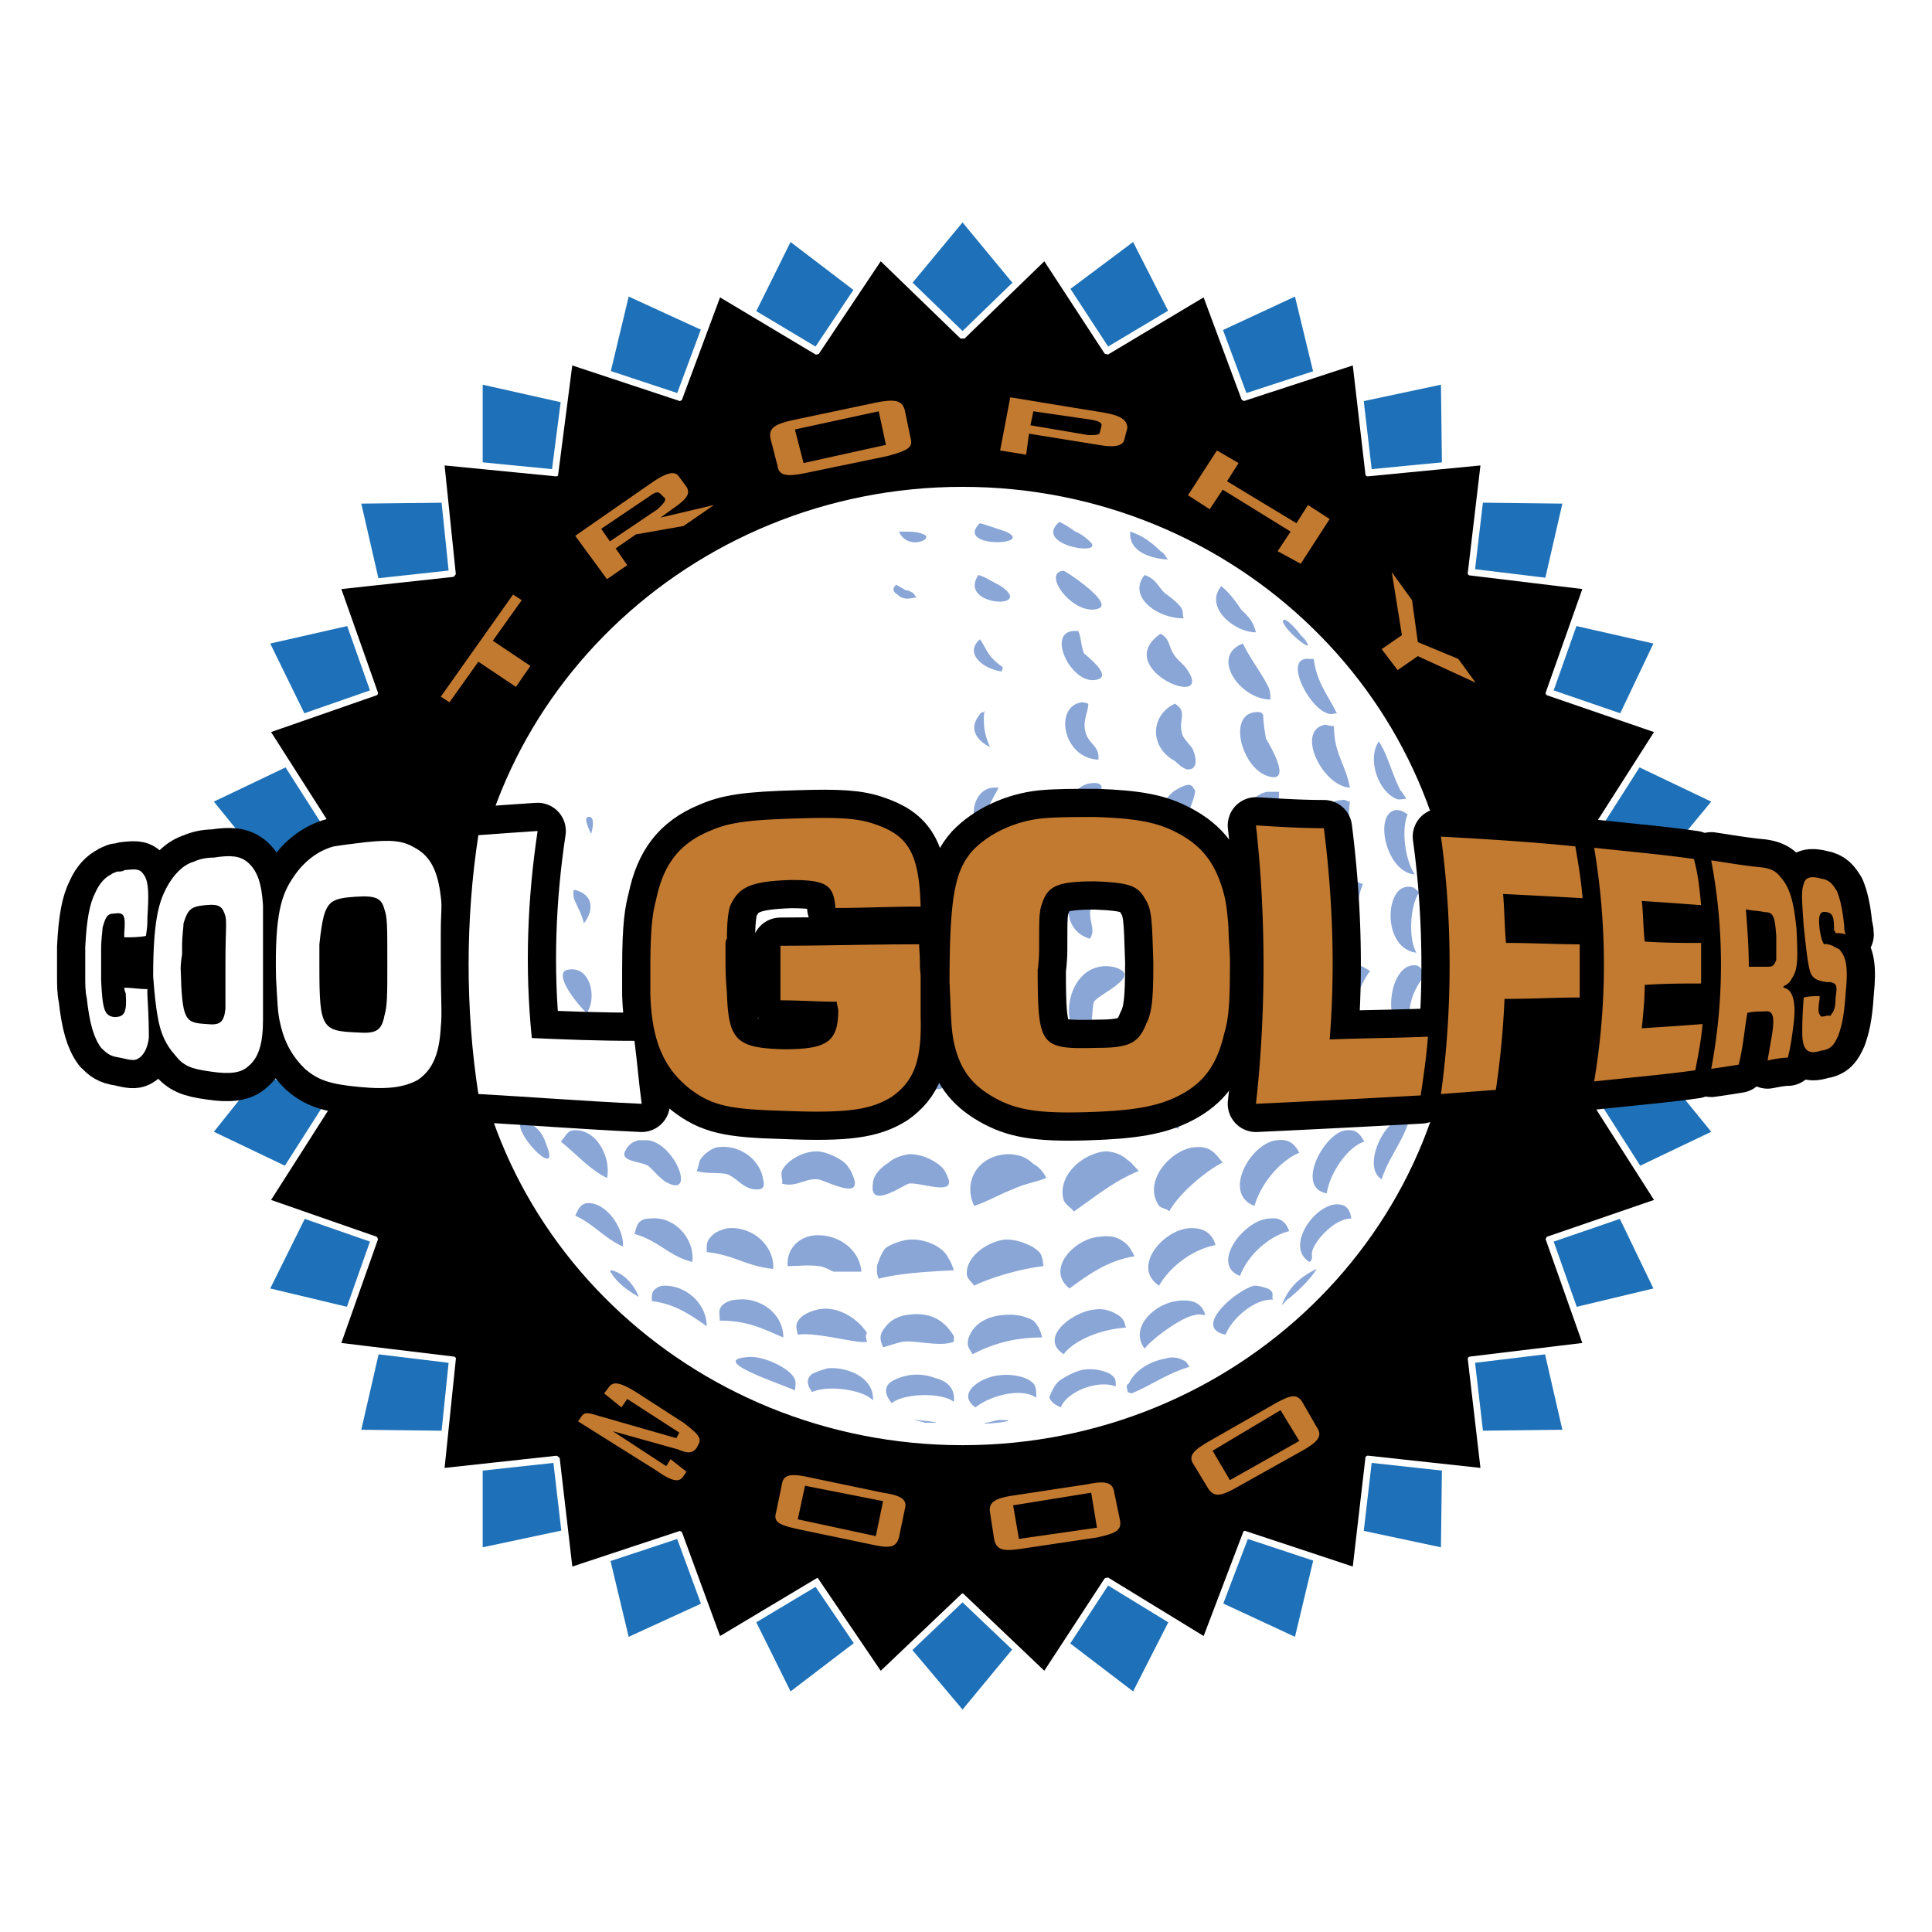
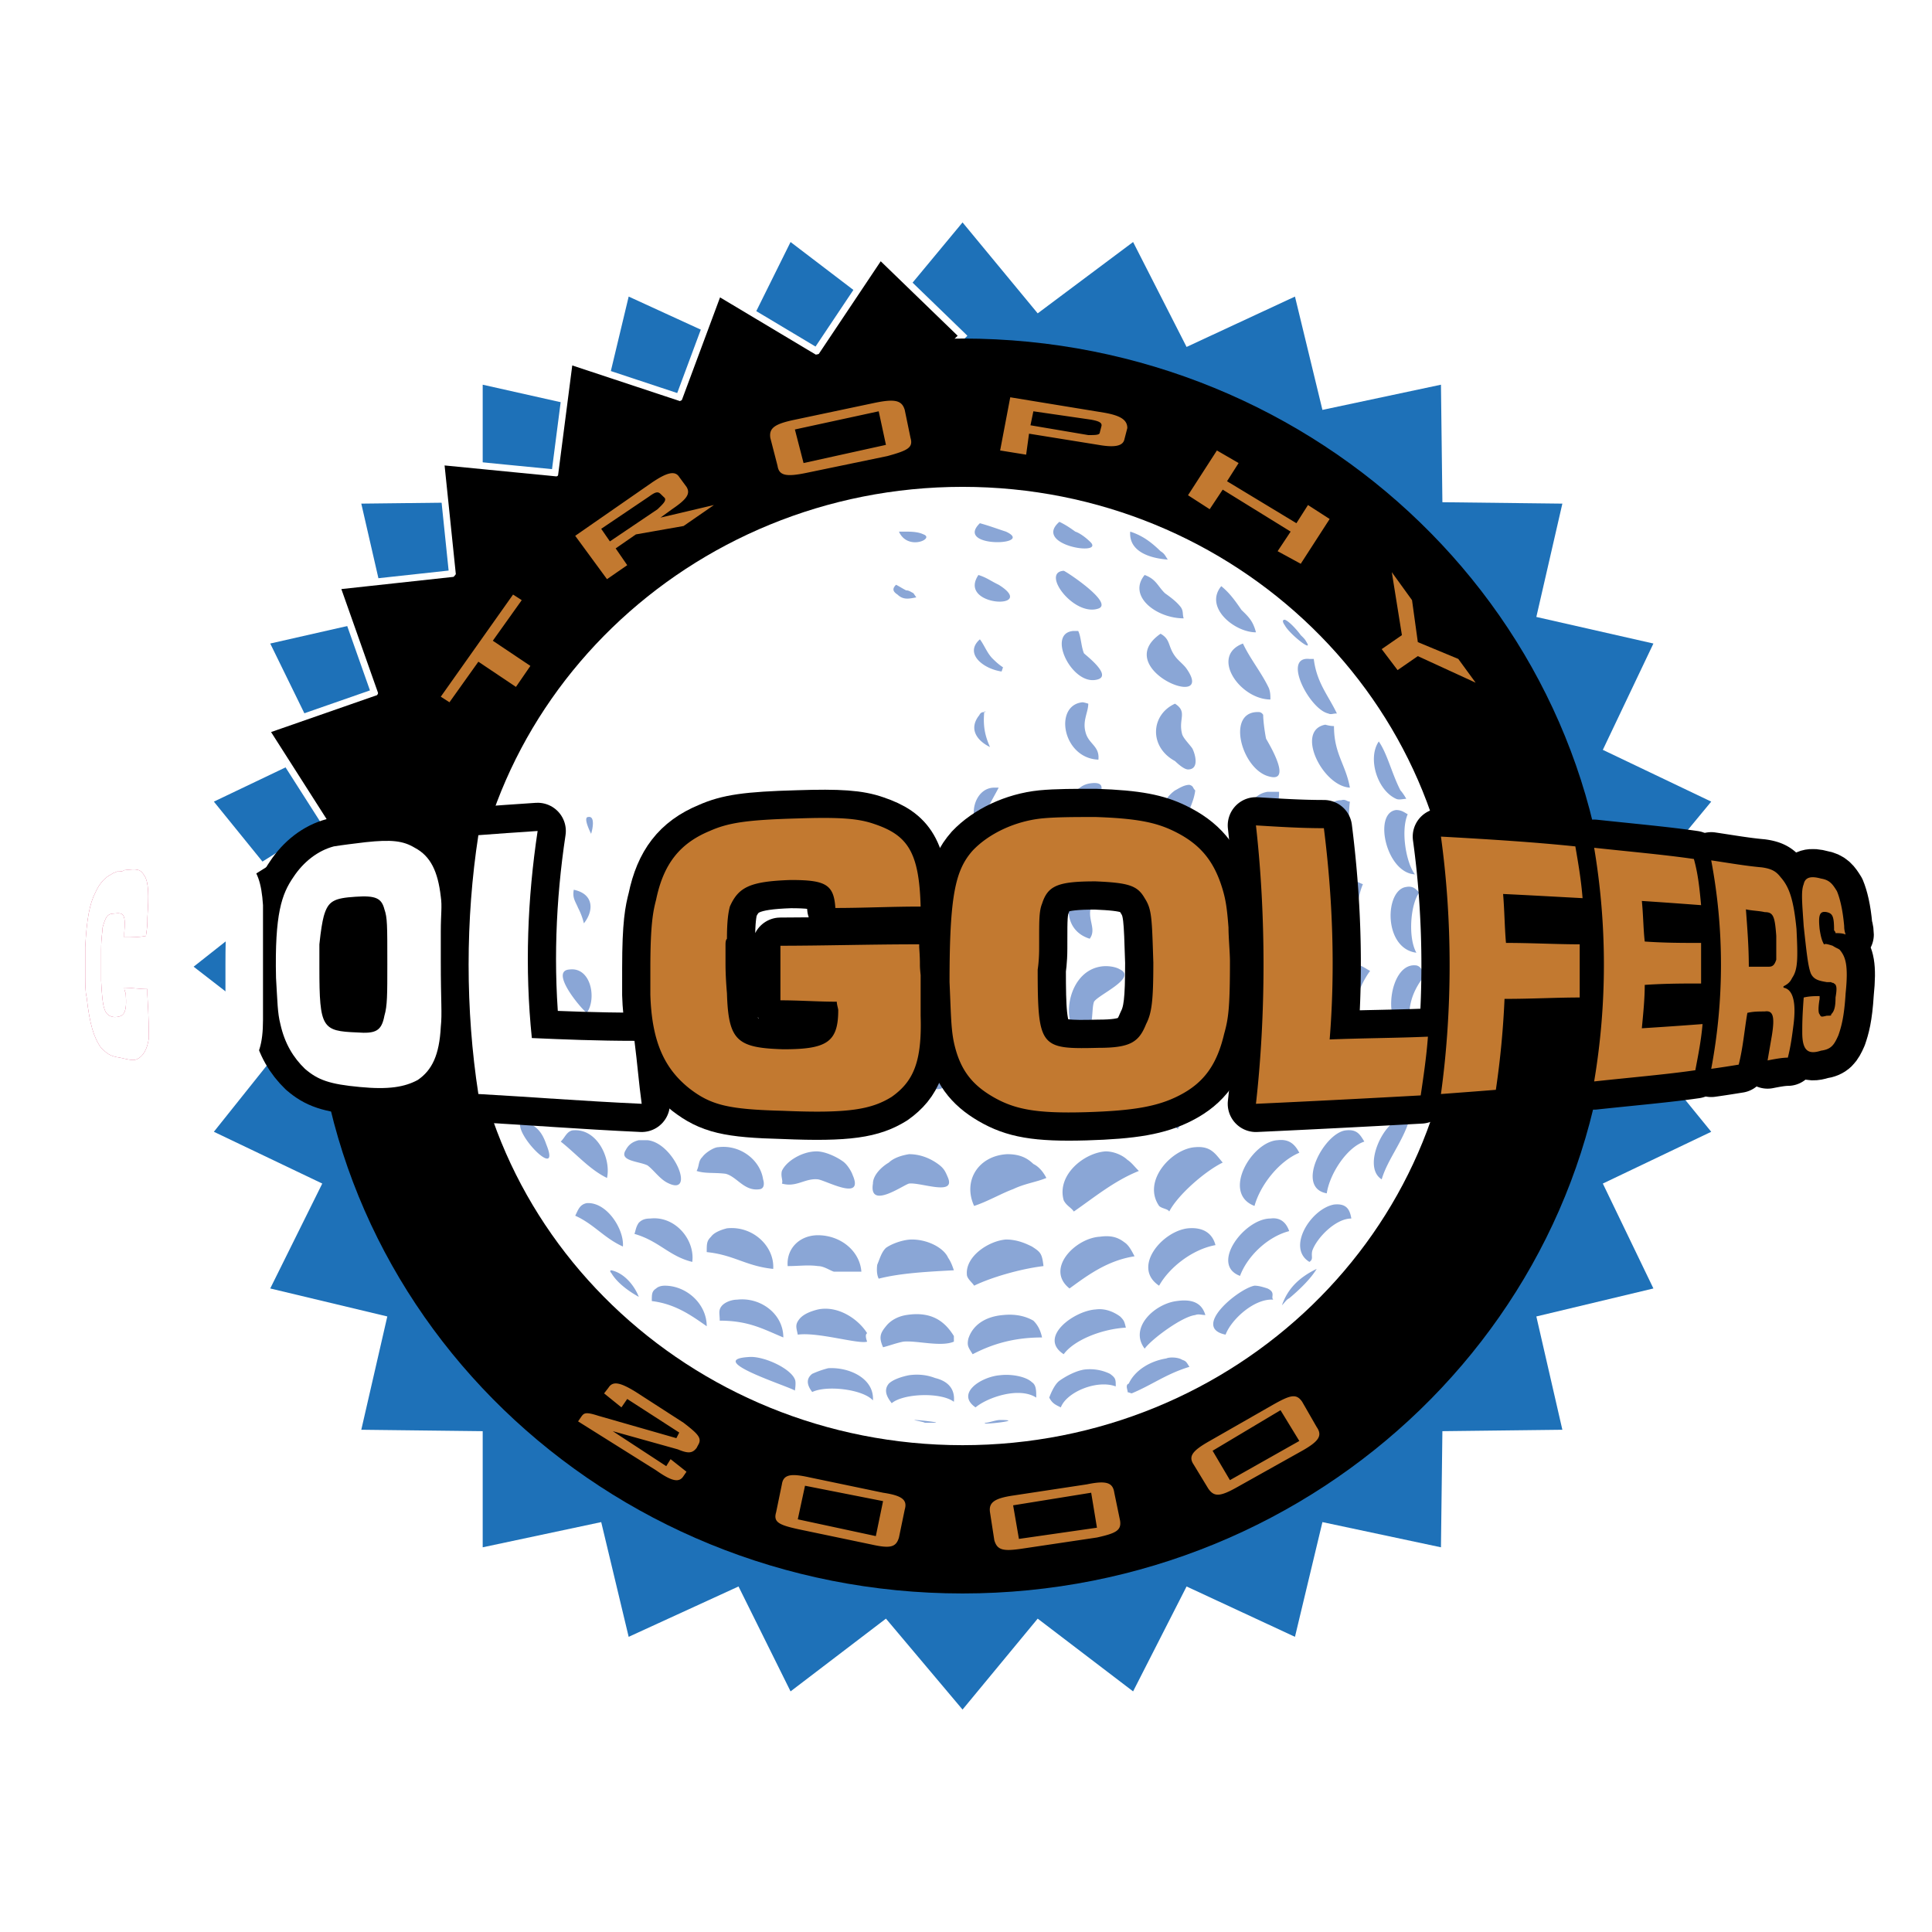
<svg xmlns="http://www.w3.org/2000/svg" width="2500" height="2500" viewBox="0 0 192.756 192.756">
  <path fill-rule="evenodd" clip-rule="evenodd" fill="#fff" d="M0 0h192.756v192.756H0V0z" />
  <path fill-rule="evenodd" clip-rule="evenodd" fill="#1e71b8" d="M103.531 31.264l9.518-7.118 5.336 10.468 10.814-5.025 2.74 11.306 11.825-2.513.144 11.725 11.969.14-2.596 11.306 11.68 2.652-5.047 10.608 10.815 5.165-7.499 9.072 9.374 7.398-9.374 7.259 7.499 9.211-10.815 5.166 5.047 10.467-11.68 2.793 2.596 11.304-11.969.141-.144 11.586-11.825-2.514-2.74 11.446-10.814-5.024-5.336 10.467-9.518-7.258-7.498 9.072-7.642-9.072-9.517 7.258-5.192-10.467-10.959 5.024-2.74-11.446-11.824 2.514v-11.586l-12.113-.141 2.596-11.304-11.68-2.793 5.191-10.467-10.815-5.166 7.354-9.211-9.373-7.259 9.373-7.398-7.354-9.072 10.815-5.165-5.191-10.608 11.68-2.652-2.596-11.306 12.113-.14V38.382l11.824 2.653 2.74-11.446 10.959 5.025 5.192-10.468 9.517 7.258 7.642-9.213 7.498 9.073z" />
-   <path fill-rule="evenodd" clip-rule="evenodd" stroke="#fff" stroke-width=".678" stroke-miterlimit="2.613" d="M96.033 33.497l8.219-7.956 6.201 9.492 9.807-5.863 3.892 10.469 11.104-3.629 1.297 11.166 11.537-1.116-1.299 11.026 11.537 1.396-3.75 10.608 10.959 3.769-6.057 9.491 9.663 6.142-8.075 7.956 8.075 7.956-9.663 6.002 6.057 9.492-10.959 3.768 3.75 10.609-11.537 1.395 1.299 11.166-11.537-1.256-1.297 11.166-10.959-3.629-4.037 10.61-9.807-6.002-6.201 9.49-8.219-7.817-8.219 7.817-6.345-9.352-9.805 5.864-3.894-10.61-10.959 3.629-1.298-11.166-11.536 1.256 1.154-11.166-11.536-1.395 3.749-10.609-10.815-3.768 6.056-9.492-9.805-6.002L31 96.448l-8.22-7.956 9.805-6.142-6.056-9.491 10.815-3.769-3.749-10.608 11.536-1.256-1.154-11.166 11.392 1.116 1.442-11.166 10.959 3.629 3.894-10.469 9.805 5.863 6.345-9.492 8.219 7.956z" />
+   <path fill-rule="evenodd" clip-rule="evenodd" stroke="#fff" stroke-width=".678" stroke-miterlimit="2.613" d="M96.033 33.497L31 96.448l-8.22-7.956 9.805-6.142-6.056-9.491 10.815-3.769-3.749-10.608 11.536-1.256-1.154-11.166 11.392 1.116 1.442-11.166 10.959 3.629 3.894-10.469 9.805 5.863 6.345-9.492 8.219 7.956z" />
  <path d="M96.033 158.98c35.617 0 64.602-28.057 64.602-62.532 0-34.616-28.984-62.672-64.602-62.672-35.761 0-64.746 28.056-64.746 62.672.001 34.476 28.985 62.532 64.746 62.532z" fill-rule="evenodd" clip-rule="evenodd" />
  <path d="M96.033 144.186c27.254 0 49.316-21.357 49.316-47.737 0-26.381-22.062-47.876-49.316-47.876-27.253 0-49.46 21.495-49.46 47.876 0 26.379 22.207 47.737 49.46 47.737z" fill-rule="evenodd" clip-rule="evenodd" fill="#fff" />
  <path d="M99.783 141.672c2.74 0-2.309.559-1.443.279.289 0 1.01-.279 1.443-.279zM91.275 141.672c.433 0 2.884.279 1.875.279h-.865c-.289-.139-1.298-.279-1.01-.279zM99.783 137.205c1.152-.139 2.596.141 3.172.699.432.279.432.836.432 1.535-1.729-1.117-4.902 0-6.055.977-2.02-1.396.576-3.07 2.451-3.211zM90.698 137.205c1.01-.139 1.875 0 2.596.279 1.154.279 2.019.977 1.875 2.373-1.298-.977-5.047-.838-6.201.141-.433-.559-.865-1.258-.289-1.955.433-.418 1.298-.697 2.019-.838zM108.146 136.646a4.573 4.573 0 0 1 2.596.42c.576.418.576.559.576 1.256-1.875-.697-4.902.559-5.479 2.094-.578-.279-.865-.418-1.154-.977 0 0 .434-1.256 1.01-1.676.576-.417 1.586-.976 2.451-1.117zM82.623 136.508c2.019-.139 4.614.977 4.47 3.211-1.01-1.117-4.615-1.535-6.057-.838-.433-.559-.721-1.256 0-1.814a9.459 9.459 0 0 1 1.587-.559zM116.365 135.531c.289-.141 1.154-.141 1.586.139.434.141.434.279.721.699-2.307.697-3.748 1.814-5.768 2.65l-.432-.139c.145 0-.289-.697.145-.838.576-1.255 2.018-2.231 3.748-2.511zM74.692 135.391c1.442-.139 4.182 1.117 4.614 2.234.145.279 0 1.115 0 1.115-.577-.418-9.084-3.07-4.614-3.349zM100.07 131.203c1.299-.139 2.309.141 3.029.559.432.418.721.977.865 1.676-2.885 0-5.047.697-6.922 1.674-.433-.697-.577-.836-.433-1.535.434-1.397 1.731-2.233 3.461-2.374zM90.41 131.203c2.596-.418 3.894.699 4.759 2.094v.559c-1.298.559-3.75-.139-5.047 0-.721.141-1.442.42-2.019.559-.433-.977-.289-1.396.289-2.094.432-.559 1.152-.977 2.018-1.118zM109.301 130.645c1.008-.139 1.873.279 2.451.699.432.418.432.559.576 1.115-2.451.141-5.191 1.258-6.201 2.652-2.596-1.673 1.01-4.326 3.174-4.466zM81.614 130.645c2.019-.418 4.037.979 4.902 2.373-.288.141 0 .838 0 .838-.865.279-4.902-.977-6.921-.697-.144-.699-.289-.979.144-1.535.432-.56 1.298-.839 1.875-.979zM117.375 129.809c1.875-.279 2.596.418 2.885 1.395-.289 0-.723-.139-1.01 0-1.299.141-4.326 2.373-5.047 3.35-1.586-2.095 1.01-4.468 3.172-4.745zM73.538 129.668c2.308-.279 4.615 1.396 4.615 3.77-2.019-.838-3.461-1.676-6.345-1.676 0-.697-.145-.977.144-1.396.289-.419 1.009-.698 1.586-.698zM125.162 128.273c.432 0 .865.139 1.297.277.865.42.289.838.578 1.117-1.875-.139-4.182 1.955-4.76 3.49-3.461-.698 1.299-4.606 2.885-4.884zM66.328 128.273c2.163 0 4.182 1.812 4.182 4.047-1.586-1.117-3.173-2.234-5.479-2.512 0-.699 0-.979.433-1.258.143-.138.432-.277.864-.277zM60.993 126.736c1.298.279 2.308 1.537 2.74 2.652-1.01-.559-2.163-1.395-2.74-2.373-.144-.138-.144-.279 0-.279zM131.363 126.598c-.578.977-1.73 2.094-2.74 2.932-.289.139-.434.418-.721.697.577-1.676 1.731-2.791 3.461-3.629zM100.359 123.666c1.154 0 2.02.42 2.596.699.865.557 1.01.697 1.154 1.953-2.309.279-5.191 1.117-6.922 1.955-.145-.279-.722-.699-.722-1.117-.143-1.814 2.164-3.349 3.894-3.49zM90.987 123.666c1.586 0 3.172.838 3.604 1.814.289.42.433.838.577 1.256-2.596.141-5.336.279-7.499.838-.288-.559-.144-1.395-.144-1.395.288-.699.433-1.258.865-1.676.578-.417 1.731-.837 2.597-.837zM109.732 123.387c1.01-.139 1.73 0 2.451.559.434.279.721.838 1.01 1.396-2.74.418-4.758 1.953-6.488 3.209-2.453-1.953.576-5.024 3.027-5.164zM81.902 123.248c2.163.139 3.894 1.674 4.038 3.629H83.2c-.433-.141-1.009-.559-1.586-.559-1.01-.139-1.875 0-3.028 0-.145-1.814 1.297-3.211 3.316-3.07zM118.529 122.549c1.586-.139 2.451.559 2.738 1.676-2.307.418-4.613 2.232-5.623 4.049-2.74-1.817.29-5.446 2.885-5.725zM72.529 122.549c2.596-.279 4.759 1.816 4.614 4.049-2.739-.279-3.893-1.396-6.633-1.676 0-.836 0-1.115.433-1.535.288-.418 1.009-.698 1.586-.838zM126.748 121.572c1.01-.139 1.586.42 1.875 1.256-2.164.559-4.182 2.514-4.904 4.467-3.028-1.115.433-5.723 3.029-5.723zM64.886 121.572c2.451-.279 4.47 2.094 4.182 4.328-2.307-.559-3.316-2.094-5.768-2.793.144-.418.144-.697.433-1.115.288-.279.576-.42 1.153-.42zM133.092 120.176c1.299-.139 1.588.559 1.732 1.396-1.588 0-3.461 1.955-3.895 3.211-.145.559.145.838-.289 1.117-2.306-1.396.145-5.304 2.452-5.724zM58.542 120.037c2.019-.139 3.749 2.652 3.605 4.328-1.875-.838-2.884-2.234-4.758-3.072.287-.559.432-1.117 1.153-1.256zM100.504 115.152c1.297 0 2.02.418 2.596.977.576.279 1.01.838 1.297 1.396-1.01.418-2.162.559-3.316 1.115-1.152.42-2.596 1.258-3.893 1.676-1.155-2.511.431-5.025 3.316-5.164zM90.698 115.152c1.298 0 2.308.559 2.884.977s.721.697 1.009 1.396c.721 1.814-2.74.418-3.894.559-.577.139-4.037 2.65-3.604 0 0-.838.865-1.676 1.586-2.094.433-.42 1.154-.699 2.019-.838zM110.309 114.873c.865 0 1.73.418 2.164.838.432.279.721.697 1.152 1.115-2.451.979-4.469 2.652-6.488 4.049-.289-.42-.721-.559-1.01-1.117-.721-2.512 2.019-4.746 4.182-4.885zM81.469 114.873c.865 0 2.019.559 2.596.977.433.279.865.977 1.009 1.396 1.154 2.652-2.596.559-3.46.418-1.298-.139-2.163.838-3.605.42.145-.279-.144-.699 0-1.258.432-.976 2.018-1.953 3.46-1.953zM119.25 114.455c1.586-.141 2.018.697 2.74 1.535-1.73.836-4.471 3.209-5.336 4.885-.145-.279-.721-.279-1.01-.559-1.73-2.511 1.297-5.722 3.606-5.861zM71.664 114.455c2.163-.279 4.182 1.256 4.47 3.209 0 0 .289.838-.288.977-1.586.279-2.308-1.256-3.461-1.535-1.154-.139-2.019 0-2.884-.279.289-.557.145-.977.577-1.395.288-.42 1.153-.977 1.586-.977zM127.469 113.756c1.154-.139 1.73.42 2.164 1.256-2.02.838-3.895 3.211-4.471 5.305-3.316-1.256-.289-6.421 2.307-6.561zM63.733 113.756h.865c2.739.279 4.902 5.863 1.874 4.188-.721-.418-1.297-1.256-1.874-1.674-.865-.42-2.884-.42-2.163-1.537.288-.557.721-.837 1.298-.977zM134.246 112.779c1.154-.141 1.441.418 1.875 1.117-1.73.559-3.461 3.209-3.75 5.164-3.172-.558-.287-6.001 1.875-6.281zM57.1 112.779c2.451-.279 3.893 2.791 3.46 4.746-1.73-.838-3.028-2.373-4.614-3.629.432-.419.576-.978 1.154-1.117zM52.053 111.803c1.442.418 2.019 1.115 2.451 2.373 1.586 3.908-3.605-1.397-2.451-2.373zM139.869 111.662c.145 0 .578.141.723.141-.723 2.232-2.164 3.908-2.74 5.861-2.02-1.256.289-6.002 2.017-6.002zM90.842 105.939c.865 0 1.73.42 2.307.838.144.139.577.418.721.697 1.442 2.234-2.452.559-3.461.977-1.009.279-1.586 1.814-2.596 1.955-2.306.139.001-4.326 3.029-4.467zM100.936 105.939c.434 0 1.299.42 1.588.559.287.279.863.418 1.152.697.865 1.814-2.74 1.117-3.605 1.676-.865.418-1.297 2.232-2.307 2.512-.865.141-.865-.559-1.009-1.256-.289-2.232 1.874-4.188 4.181-4.188zM81.037 105.939c1.009-.139 1.875.42 2.596.977.288.141.577.42.721.699.289.418.145.697.289 1.115-1.73.838-1.73-.836-3.605-.697-1.154.139-1.73.977-3.028 1.256-.288-.559-.433-.559-.144-1.256.431-1.117 1.585-2.094 3.171-2.094zM110.742 105.801c.432 0 1.297.418 1.586.697 2.162 1.396-1.154 1.953-2.164 2.932-1.008.836-1.297 2.094-2.594 2.791-2.308-2.235-.289-6.42 3.172-6.42zM71.52 105.66c2.307-.279 4.758 2.234 3.605 3.77-1.298-.279-1.586-1.258-2.596-1.535-1.153-.141-1.875.277-2.74.418-.144-.279-.289-.141-.289-.418-.144-.141 0-.559 0-.559.145-.42.145-.559.433-.838.433-.279 1.01-.697 1.587-.838zM119.682 105.521c1.299 0 1.875.559 2.309 1.395-1.154.838-1.443 2.094-2.309 3.07-.865.838-1.586 1.537-2.162 2.652-3.172-1.952-1.442-6.837 2.162-7.117zM63.156 105.381c2.596-.559 4.903 2.652 3.605 4.328-1.442-.42-1.442-1.258-2.452-1.814-.721-.559-2.884-.279-2.307-1.814.144-.28.866-.7 1.154-.7zM128.189 105.102c.865 0 1.443.699 1.875 1.117-1.73 1.117-3.172 4.047-3.893 6.141-3.173-1.116-1.585-7.397 2.018-7.258zM56.378 104.963c2.596-.559 3.749 2.791 3.172 4.605-1.008-.279-5.335-4.187-3.172-4.605zM135.256 104.684c.721 0 1.154.559 1.441.977-1.586.977-2.74 3.629-2.883 6.002-3.029-.839-1.73-6.841 1.442-6.979zM51.332 104.404c1.298.559 1.875.977 2.163 2.512.865 4.328-2.596-.977-2.74-1.535-.144-.697.288-.697.577-.977zM140.736 104.125c.721-.139 1.008.559 1.297 1.256-1.441.559-3.027 3.629-2.164 5.305-3.027-.42-1.441-6.143.867-6.561zM143.764 97.705c0 .977-.145 1.814-.145 2.791-.144-.976 0-1.814.145-2.791zM51.476 96.727c.433.42 1.009.699 1.297 1.117.577 1.117.433 2.512-.288 3.211-.721-.979-2.451-3.491-1.009-4.328zM80.604 96.727c1.01-.139 1.586.279 2.019.559.577.42.577.559.721 1.256-2.595-.836-3.172 0-5.191.699.144-.42 0-.559.144-.979.288-.557 1.442-1.535 2.307-1.535zM71.808 96.727c.865-.139 1.297.279 1.73.559.433.42.866.699 1.009 1.256.145.141.289.838 0 .838-.433.141-1.297-.838-1.73-1.117-1.009-.418-3.605.42-2.307-.977.144-.28.865-.559 1.298-.559zM63.588 96.727c2.019-.278 3.172 1.955 2.74 3.49-1.153-.418-1.442-1.396-2.307-1.955-.577-.277-1.009-.277-1.442-.557.144-.42.433-.978 1.009-.978zM56.811 96.727c2.163-.278 2.74 2.932 1.73 4.328-.577-.42-3.749-4.188-1.73-4.328zM99.928 96.588c1.586-.279 2.307.139 2.596 1.256-.723.279-1.73.418-2.309.838-1.297.559-1.586 2.094-2.307 3.07-2.884-1.117.145-4.885 2.02-5.164zM90.121 96.588c.577-.14 1.298 0 1.73.139.433.279.577.838.865 1.258-2.884.277-3.461 1.115-5.047 2.65-1.73-1.395.866-3.768 2.452-4.047zM109.732 96.448c.721-.14 1.586 0 2.02.278 1.73.838-2.164 2.514-2.596 3.211-.289.697 0 2.791-.865 3.07-2.451.559-2.309-5.861 1.441-6.559zM119.971 96.309c.576.14 1.01.418 1.441.559-.432 1.535-1.586 2.512-2.162 3.768-.434 1.117-.289 2.234-1.299 3.072-.576-.42-1.441-1.117-1.73-1.676-1.008-2.792 1.154-5.863 3.75-5.723zM141.168 96.309c.576 0 .721.559 1.01.977-1.154 1.396-2.02 3.35-1.299 5.584 0 0-.287.139-.576.139-2.451-.56-1.731-6.84.865-6.7zM135.545 96.309c.287 0 .865.418 1.152.559-1.152 1.535-2.018 4.188-2.018 6.699-3.46-1.118-2.308-7.538.866-7.258zM128.334 96.309c.434 0 1.01.418 1.441.559-1.152 1.953-1.873 4.605-2.738 6.84-3.318-1.118-2.596-7.679 1.297-7.399zM143.475 91.144c0 .14.289.837.289 1.116.145 1.815-.289.978-.434-.139 0-.14.145-.418.145-.279 0-.139.145-.418-.145-.418 0-.001 0-.42.145-.28zM52.053 89.469c2.163 1.117.144 5.165-.289 2.234-.144-1.118-.288-1.536.289-2.234zM57.244 88.771c2.019.419 2.019 2.094 1.01 3.35a6.725 6.725 0 0 0-.577-1.536c-.289-.697-.577-.976-.433-1.814zM140.303 88.492c.721-.139 1.01.279 1.299.559-.865 1.116-1.154 4.467-.289 6.002-3.317-.42-3.172-6.282-1.01-6.561zM64.598 88.492c.721 0 2.019 1.954 1.153 1.675-.288-.14-1.73-1.675-1.153-1.675zM134.68 87.934c.576-.14.865.14 1.297.279-.721 1.675-.721 4.327-.721 6.7-3.317-.14-3.75-6.7-.576-6.979zM89.977 87.515c1.153 0-2.019 2.512-2.019 2.512-1.009.28.866-2.372 2.019-2.512zM127.469 87.515c.576-.14.865 0 1.299.14-.434 2.373-.723 4.746-1.01 7.258-1.01-.279-2.02-.837-2.451-1.535-1.155-2.234-.289-5.723 2.162-5.863zM119.105 87.096c3.027-.279 0 2.792-.145 3.489-.432 1.675.865 2.513-.289 3.908-2.738-1.256-3.748-4.885-.863-6.7.432-.138.721-.557 1.297-.697zM99.783 87.096c.865 0 .865.419 1.297.698-1.73 1.536-2.162 1.815-3.172 4.188-2.163-1.257-.289-4.746 1.875-4.886zM109.877 87.096c3.172-.279-.865 2.931-1.01 3.35-.432 1.257.576 2.233-.145 3.211-3.603-1.117-2.161-6.421 1.155-6.561zM53.062 82.629c.433.838.288 1.536-.289 2.373l-.144-.419c.144-.837.288-1.395.433-1.954zM58.686 81.513c.721-.14.432 1.256.288 1.675 0 0-.865-1.675-.288-1.675zM139.293 80.815c.576 0 .865.279 1.154.419-.721 1.675-.145 4.885.721 6.002-2.885-.14-4.182-6.142-1.875-6.421zM133.814 79.838c.432-.139.576.14.865.14-.289 2.373.145 4.327.576 6.56-3.316 0-4.47-6.7-1.441-6.7zM126.459 79h1.154c0 1.117-.289 1.954-.145 3.21.145.977.576 2.373.289 3.908-1.01-.418-1.875-.698-2.451-1.396-1.154-1.534-1.443-5.303 1.153-5.722zM99.205 78.582h.434c-.721 1.396-1.441 2.373-1.73 4.188-1.443-1.118-.721-4.188 1.296-4.188zM118.672 78.303c.434.139.289.279.578.558-.145 1.117-.578 1.675-.721 2.513-.145.837 1.873 4.188 0 4.047-.289 0-.721-.558-.865-.698-2.02-1.256-2.596-4.327-.434-5.862.29-.14.866-.558 1.442-.558zM108.723 78.163c2.74-.419-.145 2.512-.145 3.071-.143 1.116.578 1.675.723 2.373v.838c-3.75-.42-3.319-5.863-.578-6.282zM137.562 73.976c.865 1.256 1.299 3.21 2.164 4.885.143.14.432.559.576.838-.289 0-.721.139-1.01 0-1.874-.838-2.882-4.048-1.73-5.723zM132.229 72.301s.432.139.863.139c0 2.792 1.154 3.769 1.588 6.142-2.741-.14-5.481-5.723-2.451-6.281zM125.594 71.044c.289 0 .434.279.434.279 0 .558.145 1.675.287 2.373.145.279 2.74 4.467.289 3.769-2.741-.698-4.327-6.56-1.01-6.421zM98.197 71.044c0-.139.287 0 0 0-.145 1.535.143 2.513.576 3.489-1.154-.558-2.164-1.675-1.154-3.071.145-.138.145-.418.578-.418zM117.23 70.207c1.299.837.289 1.535.721 3.071.145.418.721.977 1.01 1.396.289.559.721 2.094-.432 2.094-.434 0-1.154-.698-1.299-.837-2.595-1.397-2.451-4.607 0-5.724zM108.002 70.067c.145 0 .576.14.576.14 0 .837-.576 1.675-.287 2.792.287 1.256 1.441 1.396 1.297 2.792-3.606-.14-4.469-5.445-1.586-5.724zM130.641 65.741h.434c.289 2.373 1.441 3.628 2.307 5.443-.432 0-.576.14-.865 0-1.876-.419-4.615-5.723-1.876-5.443zM124.008 64.205c.721 1.536 1.875 2.932 2.596 4.467.145.419.145.698.145 1.117-3.03 0-6.058-4.328-2.741-5.584zM97.764 63.786c.434.559.721 1.396 1.299 1.955.287.278.576.558 1.008.837l-.143.419c-1.875-.28-3.75-1.815-2.164-3.211zM115.789 63.228c1.01.558.721 1.256 1.441 2.233.289.418.865.837 1.154 1.256 3.028 4.327-7.642 0-2.595-3.489zM107.137 62.949h.434c.287.558.287 1.535.576 2.233.289.279 3.027 2.373 1.154 2.652-2.453.418-4.905-4.746-2.164-4.885zM128.189 61.832c.434.14 1.299 1.117 1.586 1.536.289.279.434.418.578.698.721 1.117-1.73-.837-2.164-1.675 0-.001-.431-.559 0-.559zM121.846 58.482c.865.698 1.441 1.536 2.018 2.373.723.698 1.154 1.117 1.443 2.233-2.164 0-5.192-2.512-3.461-4.606zM89.4 58.342c.288.14.721.419 1.009.559.288 0 .433.14.721.279l.289.419c-.721.139-1.298.279-1.875-.279-.432-.279-.576-.559-.144-.978zM114.203 57.366c1.152.418 1.297 1.116 2.018 1.814.578.419 1.154.837 1.588 1.396.287.419.143.698.287 1.117-2.741-.001-5.623-2.234-3.893-4.327zM97.619 57.366c.865.279 1.154.558 2.02.977 4.037 2.512-4.182 2.233-2.02-.977zM106.127 56.947c.145 0 5.047 3.21 3.461 3.769-2.451.837-5.768-3.63-3.461-3.769zM112.76 53.039c1.299.419 2.164 1.117 3.029 1.954.432.279.432.418.721.837-1.875-.14-3.893-.837-3.75-2.791zM90.121 53.039c.721 0 1.442 0 2.019.279 1.153.418-1.586 1.675-2.452-.279h.433zM97.764 52.201c1.01.279 1.73.559 2.596.838 3.027 1.395-5.192 1.674-2.596-.838zM105.695 52.062c.576.279 1.01.558 1.586.977.432.14 1.01.558 1.441.977 1.731 1.535-5.767.418-3.027-1.954z" fill-rule="evenodd" clip-rule="evenodd" fill="#8aa6d6" />
  <path d="M14.705 98.682v.559c.145 2.512.145 3.488.145 4.326-.145 1.117-.577 1.814-1.154 2.094-.288.141-.577.141-1.73-.139-1.01-.141-1.298-.42-1.875-.979-.721-.977-1.153-2.373-1.442-5.023-.144-.559-.144-1.396-.144-2.094v-.978-.977-.978c.144-2.791.433-4.327 1.009-5.443.433-.977 1.009-1.535 1.586-1.814.144-.14.288-.14.576-.279.289 0 .577 0 .722-.14 1.297-.14 1.586-.14 2.019.559.433.698.433 1.954.288 4.187 0 .698 0 .838-.144 1.815-.722.14-1.442.14-2.163.14v-.419c.144-1.814 0-2.094-1.01-1.954-.721 0-.865.418-1.153 1.396 0 .419-.145.978-.145 2.233V97.845c.145 2.791.289 3.49 1.298 3.629 1.01 0 1.298-.418 1.154-2.373 0 0-.144-.279-.144-.559.721-.001 1.441.14 2.307.14z" fill-rule="evenodd" clip-rule="evenodd" fill="#cc1b59" />
-   <path d="M14.705 98.682v.559c.145 2.512.145 3.488.145 4.326-.145 1.117-.577 1.814-1.154 2.094-.288.141-.577.141-1.73-.139-1.01-.141-1.298-.42-1.875-.979-.721-.977-1.153-2.373-1.442-5.023-.144-.559-.144-1.396-.144-2.094v-.978-.977-.978c.144-2.791.433-4.327 1.009-5.443.433-.977 1.009-1.535 1.586-1.814.144-.14.288-.14.576-.279.289 0 .577 0 .722-.14 1.297-.14 1.586-.14 2.019.559.433.698.433 1.954.288 4.187 0 .698 0 .837-.144 1.815-.722.139-1.442.139-2.163.139v-.418c.144-1.814 0-2.094-1.01-1.954-.721 0-.865.418-1.154 1.396 0 .419-.144.977-.144 2.233V97.845c.144 2.791.289 3.49 1.298 3.629 1.01 0 1.298-.418 1.154-2.373 0 0-.144-.279-.144-.559.721-.001 1.441.14 2.307.14z" fill="none" stroke="#000" stroke-width="5.629" stroke-linecap="round" stroke-linejoin="round" stroke-miterlimit="2.613" />
-   <path d="M18.166 94.494c0-1.256.145-1.954.145-2.373.433-1.396.721-1.675 2.163-1.814 1.442-.14 1.73.139 2.019 1.117.144.698 0 1.396 0 4.746v4.466c-.144 1.396-.577 1.676-1.875 1.535-2.163-.139-2.451-.277-2.595-5.582 0 0 0-.559.144-1.396l-.001-.699zm3.172-8.933c-.722 0-1.442.139-2.019.418-1.009.279-2.019 1.256-2.74 2.652-.721 1.396-1.298 3.21-1.298 8.794.144 1.953.288 3.07.433 3.908.289 1.814.865 2.932 1.73 3.908.865 1.117 1.586 1.395 3.604 1.674 1.875.279 3.028.141 3.75-.557 1.009-.838 1.442-2.234 1.442-4.607v-5.862-2.512-3.071c-.144-2.233-.577-3.49-1.586-4.327-.72-.558-1.586-.697-3.316-.418z" fill-rule="evenodd" clip-rule="evenodd" fill="#cc1b59" />
-   <path d="M18.166 94.494c0-1.256.145-1.954.145-2.373.433-1.396.721-1.675 2.163-1.814 1.442-.14 1.73.139 2.019 1.117.144.698 0 1.396 0 4.746v4.466c-.144 1.396-.577 1.676-1.875 1.535-2.163-.139-2.596-.277-2.596-5.582 0 0 .144-.559.144-1.396v-.699zm3.172-8.933c-.721 0-1.442.139-2.019.418-1.009.279-2.019 1.256-2.74 2.652-.721 1.396-1.298 3.21-1.298 8.794 0 1.953.288 3.07.433 3.908.289 1.814.865 2.932 1.73 3.908.865 1.115 1.586 1.395 3.604 1.674 1.875.279 3.028.141 3.75-.559 1.009-.836 1.442-2.232 1.442-4.605v-5.862-2.512-3.071c-.144-2.233-.577-3.49-1.586-4.327-.72-.558-1.586-.697-3.316-.418z" fill="none" stroke="#000" stroke-width="5.629" stroke-linecap="round" stroke-linejoin="round" stroke-miterlimit="2.613" />
  <path d="M31.865 94.215c.144-1.396.288-2.233.433-2.792.433-1.536 1.009-1.814 3.172-1.955 2.019-.139 2.595.14 2.884 1.256.289.837.289 1.535.289 5.444 0 3.071 0 4.187-.289 5.165-.289 1.535-.865 1.814-2.74 1.674-3.461-.139-3.749-.418-3.749-6.42v-1.536-.836zm4.614-10.19c-1.153.14-2.307.279-3.172.419-1.586.418-3.028 1.535-4.038 3.071-1.153 1.675-1.875 3.629-1.73 10.049.145 2.373.145 3.49.433 4.605.433 1.955 1.298 3.352 2.451 4.467 1.298 1.117 2.452 1.535 5.48 1.814 2.884.279 4.47 0 5.768-.697 1.442-.977 2.163-2.512 2.307-5.305.145-1.395 0-2.373 0-6.56v-2.931c0-1.814.145-2.513 0-3.49-.288-2.512-1.009-4.048-2.595-4.885-1.155-.696-2.308-.836-4.904-.557z" fill-rule="evenodd" clip-rule="evenodd" fill="#cc1b59" />
  <path d="M31.865 94.215c0-1.396.288-2.233.433-2.792.433-1.536 1.009-1.814 3.172-1.955 2.019-.139 2.595.14 2.884 1.256.289.837.289 1.535.289 5.444 0 3.071 0 4.187-.289 5.165-.289 1.535-.865 1.814-2.74 1.674-3.461-.139-3.749-.418-3.749-6.42v-1.536-.836zm4.614-10.19c-1.153.14-2.307.279-3.172.419-1.586.418-3.028 1.535-4.038 3.071-1.153 1.675-1.875 3.629-1.73 10.049.145 2.373.145 3.49.433 4.605.433 1.955 1.298 3.352 2.451 4.467 1.298 1.117 2.452 1.535 5.48 1.814 2.884.279 4.47 0 5.768-.697 1.442-.977 2.163-2.512 2.307-5.305.145-1.395 0-2.373 0-6.56v-2.931c0-1.814.145-2.513 0-3.49-.288-2.512-1.009-4.048-2.595-4.885-1.155-.696-2.308-.836-4.904-.557z" fill="none" stroke="#000" stroke-width="5.629" stroke-linecap="round" stroke-linejoin="round" stroke-miterlimit="2.613" />
  <path d="M53.062 103.566c3.172.141 6.633.279 10.238.279.288 2.234.433 4.188.721 6.281-6.057-.279-11.248-.697-16.294-.977-1.298-8.375-1.298-17.448 0-25.823 1.875-.14 3.75-.279 5.912-.419-1.01 6.702-1.298 13.681-.577 20.659z" fill-rule="evenodd" clip-rule="evenodd" fill="#cc1b59" stroke="#000" stroke-width="5.629" stroke-linecap="round" stroke-linejoin="round" stroke-miterlimit="2.613" />
  <path d="M91.708 94.215v.279c.144 2.094 0 1.396.144 2.792v4.049c.144 4.605-.721 6.561-2.884 8.096-2.019 1.256-4.326 1.674-10.815 1.395-5.48-.139-7.21-.559-9.373-2.232-2.452-1.955-3.749-4.605-3.894-9.352V96.59c0-4.467.289-5.723.577-6.84.721-3.489 2.307-5.583 5.335-6.839 1.875-.837 3.749-1.116 8.796-1.256 4.182-.139 6.056 0 7.643.559 3.317 1.117 4.47 2.792 4.614 8.235-3.028 0-5.624.14-8.508.14-.144-2.373-1.009-2.792-4.47-2.792-4.037.14-5.191.698-6.056 2.652-.145.559-.289 1.396-.289 3.211-.144.139-.144.418-.144.698v1.675c0 .419 0 1.396.144 3.07.144 4.746 1.009 5.443 5.624 5.584 4.326 0 5.479-.697 5.479-3.908 0-.141-.145-.559-.145-.838-1.874 0-3.749-.139-5.624-.139v-5.444c4.472-.004 8.943-.143 13.846-.143z" fill-rule="evenodd" clip-rule="evenodd" fill="#33a457" />
  <path d="M91.708 94.215v.279c.144 2.094 0 1.396.144 2.792v4.049c.144 4.605-.721 6.561-2.884 8.096-2.019 1.256-4.326 1.674-10.815 1.395-5.48-.139-7.21-.559-9.373-2.232-2.452-1.955-3.749-4.605-3.894-9.352V96.59c0-4.467.289-5.723.577-6.84.721-3.489 2.307-5.583 5.335-6.839 1.875-.837 3.749-1.117 8.796-1.256 4.182-.139 6.056 0 7.643.559 3.317 1.117 4.47 2.792 4.614 8.235-3.028 0-5.624.14-8.508.14-.144-2.373-1.009-2.792-4.47-2.792-4.037.14-5.191.698-6.056 2.652-.145.559-.289 1.396-.289 3.211-.144.139-.144.418-.144.698v1.675c0 .419 0 1.396.144 3.07.144 4.746 1.009 5.443 5.624 5.584 4.326 0 5.479-.697 5.479-3.908 0 0-.145-.559-.145-.838-1.874 0-3.749-.139-5.624-.139v-5.444c4.472-.004 8.943-.143 13.846-.143z" fill="none" stroke="#000" stroke-width="5.629" stroke-linecap="round" stroke-linejoin="round" stroke-miterlimit="2.613" />
  <path d="M103.676 93.657c0-1.815 0-2.792.289-3.49.576-1.814 1.586-2.233 5.336-2.233 3.316.14 4.182.419 4.902 1.675.721 1.116.721 1.954.865 6.42 0 3.77-.145 5.025-.721 6.141-.723 1.816-1.588 2.373-4.76 2.373-5.768.141-6.057 0-6.057-7.816 0 0 .145-.837.145-2.093l.001-.977zm5.625-12.144c-2.02 0-3.895 0-5.336.139-2.74.279-5.336 1.536-6.922 3.21-1.73 1.954-2.307 4.467-2.307 13.122.144 3.209.144 4.605.433 6.002.577 2.65 1.73 4.186 3.894 5.443 2.162 1.256 4.324 1.674 9.229 1.535 4.758-.141 7.209-.559 9.373-1.676 2.451-1.256 3.748-3.07 4.469-6.141.434-1.535.578-2.652.578-7.259 0-.837-.145-2.373-.145-3.35-.145-1.954-.289-2.792-.576-3.769-.865-2.931-2.309-4.606-4.904-5.862-1.732-.836-3.605-1.255-7.786-1.394z" fill-rule="evenodd" clip-rule="evenodd" fill="#33a457" />
  <path d="M103.676 93.657c0-1.815 0-2.792.289-3.49.576-1.814 1.586-2.233 5.336-2.233 3.316.14 4.182.418 4.902 1.675.721 1.116.721 1.954.865 6.42 0 3.77-.145 5.025-.721 6.141-.723 1.816-1.588 2.373-4.76 2.373-5.768.141-6.057 0-6.057-7.816 0 0 .145-.837.145-2.093l.001-.977zm5.625-12.144c-2.02 0-3.895 0-5.336.139-2.74.279-5.336 1.536-6.922 3.21-1.73 1.954-2.307 4.467-2.307 13.12 0 3.211.144 4.607.433 6.004.577 2.65 1.73 4.186 3.894 5.443 2.162 1.256 4.324 1.674 9.229 1.535 4.758-.141 7.209-.559 9.373-1.676 2.451-1.256 3.748-3.07 4.469-6.141.434-1.535.578-2.652.578-7.259 0-.837-.145-2.373-.145-3.35-.145-1.954-.289-2.792-.576-3.769-.865-2.931-2.309-4.606-4.904-5.862-1.732-.836-3.605-1.255-7.786-1.394z" fill="none" stroke="#000" stroke-width="5.629" stroke-linecap="round" stroke-linejoin="round" stroke-miterlimit="2.613" />
  <path d="M132.66 103.707c3.605-.141 6.633-.141 9.805-.279-.143 1.953-.432 3.908-.721 5.861-5.047.279-10.381.559-16.438.838 1.008-8.934 1.008-18.843 0-27.777 2.307.14 4.469.279 6.777.279.866 6.84 1.153 13.959.577 21.078zM150.252 94.075c2.596 0 5.047.14 7.355.14v5.305c-2.309 0-4.76.139-7.5.139a87.777 87.777 0 0 1-.865 9.072c-1.729.141-3.604.279-5.479.42 1.154-8.375 1.154-17.309 0-25.683 5.047.279 9.373.558 13.41.977.289 1.674.578 3.35.721 5.165-2.596-.14-5.047-.279-7.93-.419.143 1.674.143 3.209.288 4.884z" fill-rule="evenodd" clip-rule="evenodd" fill="#33a457" stroke="#000" stroke-width="5.629" stroke-linecap="round" stroke-linejoin="round" stroke-miterlimit="2.613" />
  <path d="M164.096 93.936c2.02.14 3.75.14 5.623.14v4.048c-1.73 0-3.604 0-5.623.139 0 1.396-.145 2.793-.289 4.328a408.13 408.13 0 0 0 6.057-.42c-.145 1.676-.432 3.072-.721 4.607-2.885.418-6.201.697-10.094 1.117a70.315 70.315 0 0 0 0-23.311c3.893.419 7.066.698 9.949 1.117.434 1.536.576 3.071.721 4.606-1.873-.14-3.748-.279-5.912-.419.144 1.396.144 2.791.289 4.048z" fill-rule="evenodd" clip-rule="evenodd" fill="#33a457" />
  <path d="M164.096 93.936c2.02.14 3.75.14 5.623.14v4.048c-1.73 0-3.604 0-5.623.139 0 1.396-.145 2.793-.289 4.328a408.13 408.13 0 0 0 6.057-.42c-.145 1.676-.432 3.072-.721 4.607-2.885.418-6.201.697-10.094 1.117a70.315 70.315 0 0 0 0-23.311c3.893.419 7.066.698 9.949 1.117.434 1.536.576 3.071.721 4.606-1.873-.14-3.748-.279-5.912-.419.144 1.396.289 2.791.289 4.048z" fill="none" stroke="#000" stroke-width="5.629" stroke-linecap="round" stroke-linejoin="round" stroke-miterlimit="2.613" />
  <path d="M174.479 96.448c0-1.955-.145-3.769-.289-5.723.576.14 1.299.14 1.875.279.865 0 1.01.419 1.154 2.373v2.373c-.145.418-.289.698-.723.698h-2.017zm-3.75 10.189c1.01-.139 1.875-.279 2.74-.418.432-1.676.576-3.49.865-5.164.576-.141 1.154-.141 1.73-.141.865-.139 1.01.559.721 2.373l-.434 2.514c.723-.141 1.443-.279 2.02-.279.289-1.117.434-2.234.576-3.352.289-2.371-.143-3.488-1.008-3.629v-.139c.576-.279.721-.559.865-.838.576-.838.576-1.954.432-4.885-.289-2.931-.721-4.188-1.586-5.164-.432-.559-.865-.838-1.875-.978-1.586-.14-3.172-.419-5.047-.698a56.007 56.007 0 0 1 .001 20.798z" fill-rule="evenodd" clip-rule="evenodd" fill="#33a457" stroke="#000" stroke-width="5.629" stroke-linecap="round" stroke-linejoin="round" stroke-miterlimit="2.613" />
  <path d="M183.131 93.098c0-.14-.145-.279-.145-.279 0-1.396-.145-1.675-.721-1.814-.723-.14-.865.279-.723 1.675.145.978.289 1.256.434 1.536.145 0 0-.14.865.14.432.279.576.279.721.418.576.698.865 1.536.576 4.327-.143 2.373-.432 3.35-.721 4.188-.432.979-.721 1.396-1.73 1.535-1.297.42-1.875 0-1.875-1.814 0-.838 0-1.535.145-3.488.578-.141 1.154-.141 1.586-.141v.279c-.143.838-.143 1.396 0 1.535.145.279.145.279.723.141.432 0 .432 0 .432-.141.289-.279.434-.697.434-1.674.143-.838.143-1.258-.145-1.396-.145-.139-.145 0-.289-.139h-.29-.143c-.865-.141-1.299-.279-1.586-.838-.289-.698-.434-2.094-.723-4.746-.145-2.234-.287-3.49 0-4.188.145-.698.723-.837 1.73-.558.865.139 1.154.558 1.586 1.256.289.698.578 1.814.723 3.49 0 .139 0 .418.143.837-.286-.141-.72-.141-1.007-.141z" fill-rule="evenodd" clip-rule="evenodd" fill="#33a457" />
  <path d="M183.131 93.098l-.145-.279c0-1.396-.145-1.675-.721-1.814-.723-.14-.865.279-.723 1.675.145.978.289 1.256.434 1.536 0 0 0-.14.865.14.432.279.576.279.721.418.576.698.865 1.536.576 4.327-.143 2.373-.432 3.35-.721 4.188-.432.979-.721 1.396-1.73 1.535-1.297.42-1.875 0-1.875-1.814 0-.838 0-1.535.145-3.488.578-.141 1.154-.141 1.586-.141v.279c-.143.838-.143 1.396 0 1.535.145.279.145.279.723.141.432 0 .432 0 .432-.141.289-.279.434-.697.434-1.674.143-.838.143-1.258-.145-1.396-.145-.141-.145 0-.289-.141h-.29-.143c-.865-.139-1.299-.277-1.586-.836-.289-.698-.434-2.094-.723-4.747-.145-2.233-.287-3.489 0-4.187.145-.698.723-.837 1.73-.558.865.139 1.154.558 1.586 1.256.289.698.578 1.814.723 3.489 0 0 .143.419.143.838-.286-.141-.72-.141-1.007-.141z" fill="none" stroke="#000" stroke-width="5.629" stroke-linecap="round" stroke-linejoin="round" stroke-miterlimit="2.613" />
  <path d="M14.705 98.682v.559c.145 2.512.145 3.488.145 4.326-.145 1.117-.577 1.814-1.154 2.094-.288.141-.577.141-1.73-.139-1.01-.141-1.298-.42-1.875-.979-.721-.977-1.153-2.373-1.442-5.023-.144-.559-.144-1.396-.144-2.094v-.978-.977-.978c.144-2.791.433-4.327 1.009-5.443.433-.977 1.009-1.535 1.586-1.814.144-.14.288-.14.576-.279.289 0 .577 0 .722-.14 1.297-.14 1.586-.14 2.019.559.433.698.433 1.954.288 4.187 0 .698 0 .838-.144 1.815-.722.14-1.442.14-2.163.14v-.419c.144-1.814 0-2.094-1.01-1.954-.721 0-.865.418-1.153 1.396 0 .419-.145.978-.145 2.233V97.845c.145 2.791.289 3.49 1.298 3.629 1.01 0 1.298-.418 1.154-2.373 0 0-.144-.279-.144-.559.721-.001 1.441.14 2.307.14zM18.166 94.494c0-1.256.145-1.954.145-2.373.433-1.396.721-1.675 2.163-1.814 1.442-.14 1.73.139 2.019 1.117.144.698 0 1.396 0 4.746v4.466c-.144 1.396-.577 1.676-1.875 1.535-2.163-.139-2.451-.277-2.595-5.582 0 0 0-.559.144-1.396l-.001-.699zm3.172-8.933c-.722 0-1.442.139-2.019.418-1.009.279-2.019 1.256-2.74 2.652-.721 1.396-1.298 3.21-1.298 8.794.144 1.953.288 3.07.433 3.908.289 1.814.865 2.932 1.73 3.908.865 1.117 1.586 1.395 3.604 1.674 1.875.279 3.028.141 3.75-.557 1.009-.838 1.442-2.234 1.442-4.607v-5.862-2.512-3.071c-.144-2.233-.577-3.49-1.586-4.327-.72-.558-1.586-.697-3.316-.418zM31.865 94.215c.144-1.396.288-2.233.433-2.792.433-1.536 1.009-1.814 3.172-1.955 2.019-.139 2.595.14 2.884 1.256.289.837.289 1.535.289 5.444 0 3.071 0 4.187-.289 5.165-.289 1.535-.865 1.814-2.74 1.674-3.461-.139-3.749-.418-3.749-6.42v-1.536-.836zm4.614-10.19c-1.153.14-2.307.279-3.172.419-1.586.418-3.028 1.535-4.038 3.071-1.153 1.675-1.875 3.629-1.73 10.049.145 2.373.145 3.49.433 4.605.433 1.955 1.298 3.352 2.451 4.467 1.298 1.117 2.452 1.535 5.48 1.814 2.884.279 4.47 0 5.768-.697 1.442-.977 2.163-2.512 2.307-5.305.145-1.395 0-2.373 0-6.56v-2.931c0-1.814.145-2.513 0-3.49-.288-2.512-1.009-4.048-2.595-4.885-1.155-.696-2.308-.836-4.904-.557zM53.062 103.566c3.172.141 6.633.279 10.238.279.288 2.234.433 4.188.721 6.281-6.057-.279-11.248-.697-16.294-.977-1.298-8.375-1.298-17.448 0-25.823 1.875-.14 3.75-.279 5.912-.419-1.01 6.702-1.298 13.681-.577 20.659z" fill-rule="evenodd" clip-rule="evenodd" fill="#fff" />
  <path d="M91.708 94.215v.279c.144 2.094 0 1.396.144 2.792v4.049c.144 4.605-.721 6.561-2.884 8.096-2.019 1.256-4.326 1.674-10.815 1.395-5.48-.139-7.21-.559-9.373-2.232-2.452-1.955-3.749-4.605-3.894-9.352V96.59c0-4.467.289-5.723.577-6.84.721-3.489 2.307-5.583 5.335-6.839 1.875-.837 3.749-1.116 8.796-1.256 4.182-.139 6.056 0 7.643.559 3.317 1.117 4.47 2.792 4.614 8.235-3.028 0-5.624.14-8.508.14-.144-2.373-1.009-2.792-4.47-2.792-4.037.14-5.191.698-6.056 2.652-.145.559-.289 1.396-.289 3.211-.144.139-.144.418-.144.698v1.675c0 .419 0 1.396.144 3.07.144 4.746 1.009 5.443 5.624 5.584 4.326 0 5.479-.697 5.479-3.908 0-.141-.145-.559-.145-.838-1.874 0-3.749-.139-5.624-.139v-5.444c4.472-.004 8.943-.143 13.846-.143zM103.676 93.657c0-1.815 0-2.792.289-3.49.576-1.814 1.586-2.233 5.336-2.233 3.316.14 4.182.419 4.902 1.675.721 1.116.721 1.954.865 6.42 0 3.77-.145 5.025-.721 6.141-.723 1.816-1.588 2.373-4.76 2.373-5.768.141-6.057 0-6.057-7.816 0 0 .145-.837.145-2.093l.001-.977zm5.625-12.144c-2.02 0-3.895 0-5.336.139-2.74.279-5.336 1.536-6.922 3.21-1.73 1.954-2.307 4.467-2.307 13.122.144 3.209.144 4.605.433 6.002.577 2.65 1.73 4.186 3.894 5.443 2.162 1.256 4.324 1.674 9.229 1.535 4.758-.141 7.209-.559 9.373-1.676 2.451-1.256 3.748-3.07 4.469-6.141.434-1.535.578-2.652.578-7.259 0-.837-.145-2.373-.145-3.35-.145-1.954-.289-2.792-.576-3.769-.865-2.931-2.309-4.606-4.904-5.862-1.732-.836-3.605-1.255-7.786-1.394zM132.66 103.707c3.605-.141 6.633-.141 9.805-.279-.143 1.953-.432 3.908-.721 5.861-5.047.279-10.381.559-16.438.838 1.008-8.934 1.008-18.843 0-27.777 2.307.14 4.469.279 6.777.279.866 6.84 1.153 13.959.577 21.078zM150.252 94.075c2.596 0 5.047.14 7.355.14v5.305c-2.309 0-4.76.139-7.5.139a87.777 87.777 0 0 1-.865 9.072c-1.729.141-3.604.279-5.479.42 1.154-8.375 1.154-17.309 0-25.683 5.047.279 9.373.558 13.41.977.289 1.674.578 3.35.721 5.165-2.596-.14-5.047-.279-7.93-.419.143 1.674.143 3.209.288 4.884zM164.096 93.936c2.02.14 3.75.14 5.623.14v4.048c-1.73 0-3.604 0-5.623.139 0 1.396-.145 2.793-.289 4.328a408.13 408.13 0 0 0 6.057-.42c-.145 1.676-.432 3.072-.721 4.607-2.885.418-6.201.697-10.094 1.117a70.315 70.315 0 0 0 0-23.311c3.893.419 7.066.698 9.949 1.117.434 1.536.576 3.071.721 4.606-1.873-.14-3.748-.279-5.912-.419.144 1.396.144 2.791.289 4.048zM174.479 96.448c0-1.955-.145-3.769-.289-5.723.576.14 1.299.14 1.875.279.865 0 1.01.419 1.154 2.373v2.373c-.145.418-.289.698-.723.698h-2.017zm-3.75 10.189c1.01-.139 1.875-.277 2.74-.418.432-1.676.576-3.49.865-5.164.576-.141 1.154-.141 1.73-.141.865-.139 1.01.559.721 2.373l-.434 2.514c.723-.141 1.443-.279 2.02-.279.289-1.117.434-2.234.576-3.352.289-2.371-.143-3.488-1.008-3.629v-.139c.576-.279.721-.559.865-.838.576-.838.576-1.954.432-4.885-.289-2.931-.721-4.188-1.586-5.164-.432-.559-.865-.838-1.875-.978-1.586-.14-3.172-.419-5.047-.698a56.007 56.007 0 0 1 .001 20.798zM183.131 93.098c0-.14-.145-.279-.145-.279 0-1.396-.145-1.675-.721-1.814-.723-.14-.865.279-.723 1.675.145.978.289 1.256.434 1.536.145 0 0-.14.865.14.432.279.576.279.721.418.576.698.865 1.536.576 4.327-.143 2.373-.432 3.35-.721 4.188-.432.979-.721 1.396-1.73 1.535-1.297.42-1.875 0-1.875-1.814 0-.838 0-1.535.145-3.488.578-.141 1.154-.141 1.586-.141v.279c-.143.838-.143 1.396 0 1.535.145.279.145.279.723.141.432 0 .432 0 .432-.141.289-.279.434-.697.434-1.674.143-.838.143-1.258-.145-1.396-.145-.139-.145 0-.289-.139h-.29-.143c-.865-.141-1.299-.279-1.586-.838-.289-.698-.434-2.094-.723-4.746-.145-2.234-.287-3.49 0-4.188.145-.698.723-.837 1.73-.558.865.139 1.154.558 1.586 1.256.289.698.578 1.814.723 3.49 0 .139 0 .418.143.837-.286-.141-.72-.141-1.007-.141zM63.444 138.881l4.758 3.07c1.442 1.117 1.875 1.535 1.442 2.234l-.145.277c-.433.559-.865.559-1.874.141l-6.489-1.814 5.335 3.49.433-.699 1.586 1.256-.289.42c-.433.697-1.153.559-2.739-.559l-7.787-4.885.288-.42c.289-.418.433-.559 1.73-.139l7.787 2.232.288-.559-5.191-3.35-.577.838-1.73-1.396.433-.559c.434-.695 1.155-.555 2.741.422zM79.595 151.582l.721-3.35 7.787 1.535-.721 3.49-7.787-1.675zm-1.587-3.488l-.576 2.791c-.289.977.288 1.256 2.163 1.674l7.354 1.537c1.875.418 2.452.279 2.74-.699l.577-2.791c.289-.977-.288-1.396-2.163-1.676l-7.354-1.535c-1.875-.418-2.596-.28-2.741.699zM101.658 153.537l-.578-3.35 7.787-1.258.576 3.49-7.785 1.118zm-2.885-2.652l.432 2.791c.289.977.865 1.117 2.74.838l7.498-1.117c1.875-.418 2.453-.697 2.309-1.674l-.578-2.793c-.143-.977-.721-1.256-2.738-.836l-7.355 1.115c-1.876.279-2.452.699-2.308 1.676zM122.711 147.674l-1.73-2.932 6.777-4.047 1.875 3.07-6.922 3.909zm-3.606-1.535l1.441 2.373c.578.838 1.154.838 2.885-.139l6.488-3.631c1.73-.977 2.02-1.535 1.443-2.373l-1.443-2.512c-.576-.838-1.152-.697-2.883.279l-6.346 3.629c-1.729.977-2.161 1.536-1.585 2.374zM52.917 66.438l-1.441 2.094-3.749-2.513-2.885 4.048-.865-.558 7.21-10.189.866.558-2.885 4.048 3.749 2.512zM64.742 49.549c.577-.418.865-.558 1.153-.279l.433.419c.144.278-.144.558-.721 1.116l-4.758 3.21-.866-1.256 4.759-3.21zm-4.182 8.235l2.019-1.396-1.154-1.675 2.019-1.396 4.758-.838 3.028-2.093-5.335 1.256 1.154-.837c1.442-.977 1.875-1.535 1.442-2.233l-.721-.977c-.433-.698-1.298-.418-2.739.558l-7.643 5.305 3.172 4.326zM80.171 46.199l-.865-3.35 8.363-1.814.722 3.35-8.22 1.814zm-3.316-2.512l.721 2.792c.145.978.865 1.117 2.884.698l8.075-1.675c2.019-.558 2.595-.837 2.307-1.814l-.577-2.792c-.288-.977-1.009-1.117-3.028-.698l-7.931 1.675c-2.018.418-2.596.836-2.451 1.814zM108.867 41.872c.721.14 1.154.279 1.01.698l-.145.559c0 .279-.432.279-1.154.279l-5.768-.977.289-1.396 5.768.837zm-9.084 3.071l2.596.419.287-2.094 6.922 1.116c1.586.279 2.451.14 2.596-.558l.289-1.117c0-.837-.721-1.256-2.309-1.535l-9.371-1.536-1.01 5.305zM121.412 44.943l2.164 1.256-1.154 1.815 6.922 4.187 1.154-1.814 2.162 1.395-2.885 4.467-2.306-1.256 1.299-1.954-6.778-4.188-1.299 1.954-2.162-1.395 2.883-4.467zM139.869 63.368l-1.008-6.282 2.018 2.792.578 4.187 4.037 1.676 1.731 2.372-5.768-2.652-2.019 1.396-1.586-2.094 2.017-1.395z" fill-rule="evenodd" clip-rule="evenodd" fill="#c27930" />
</svg>